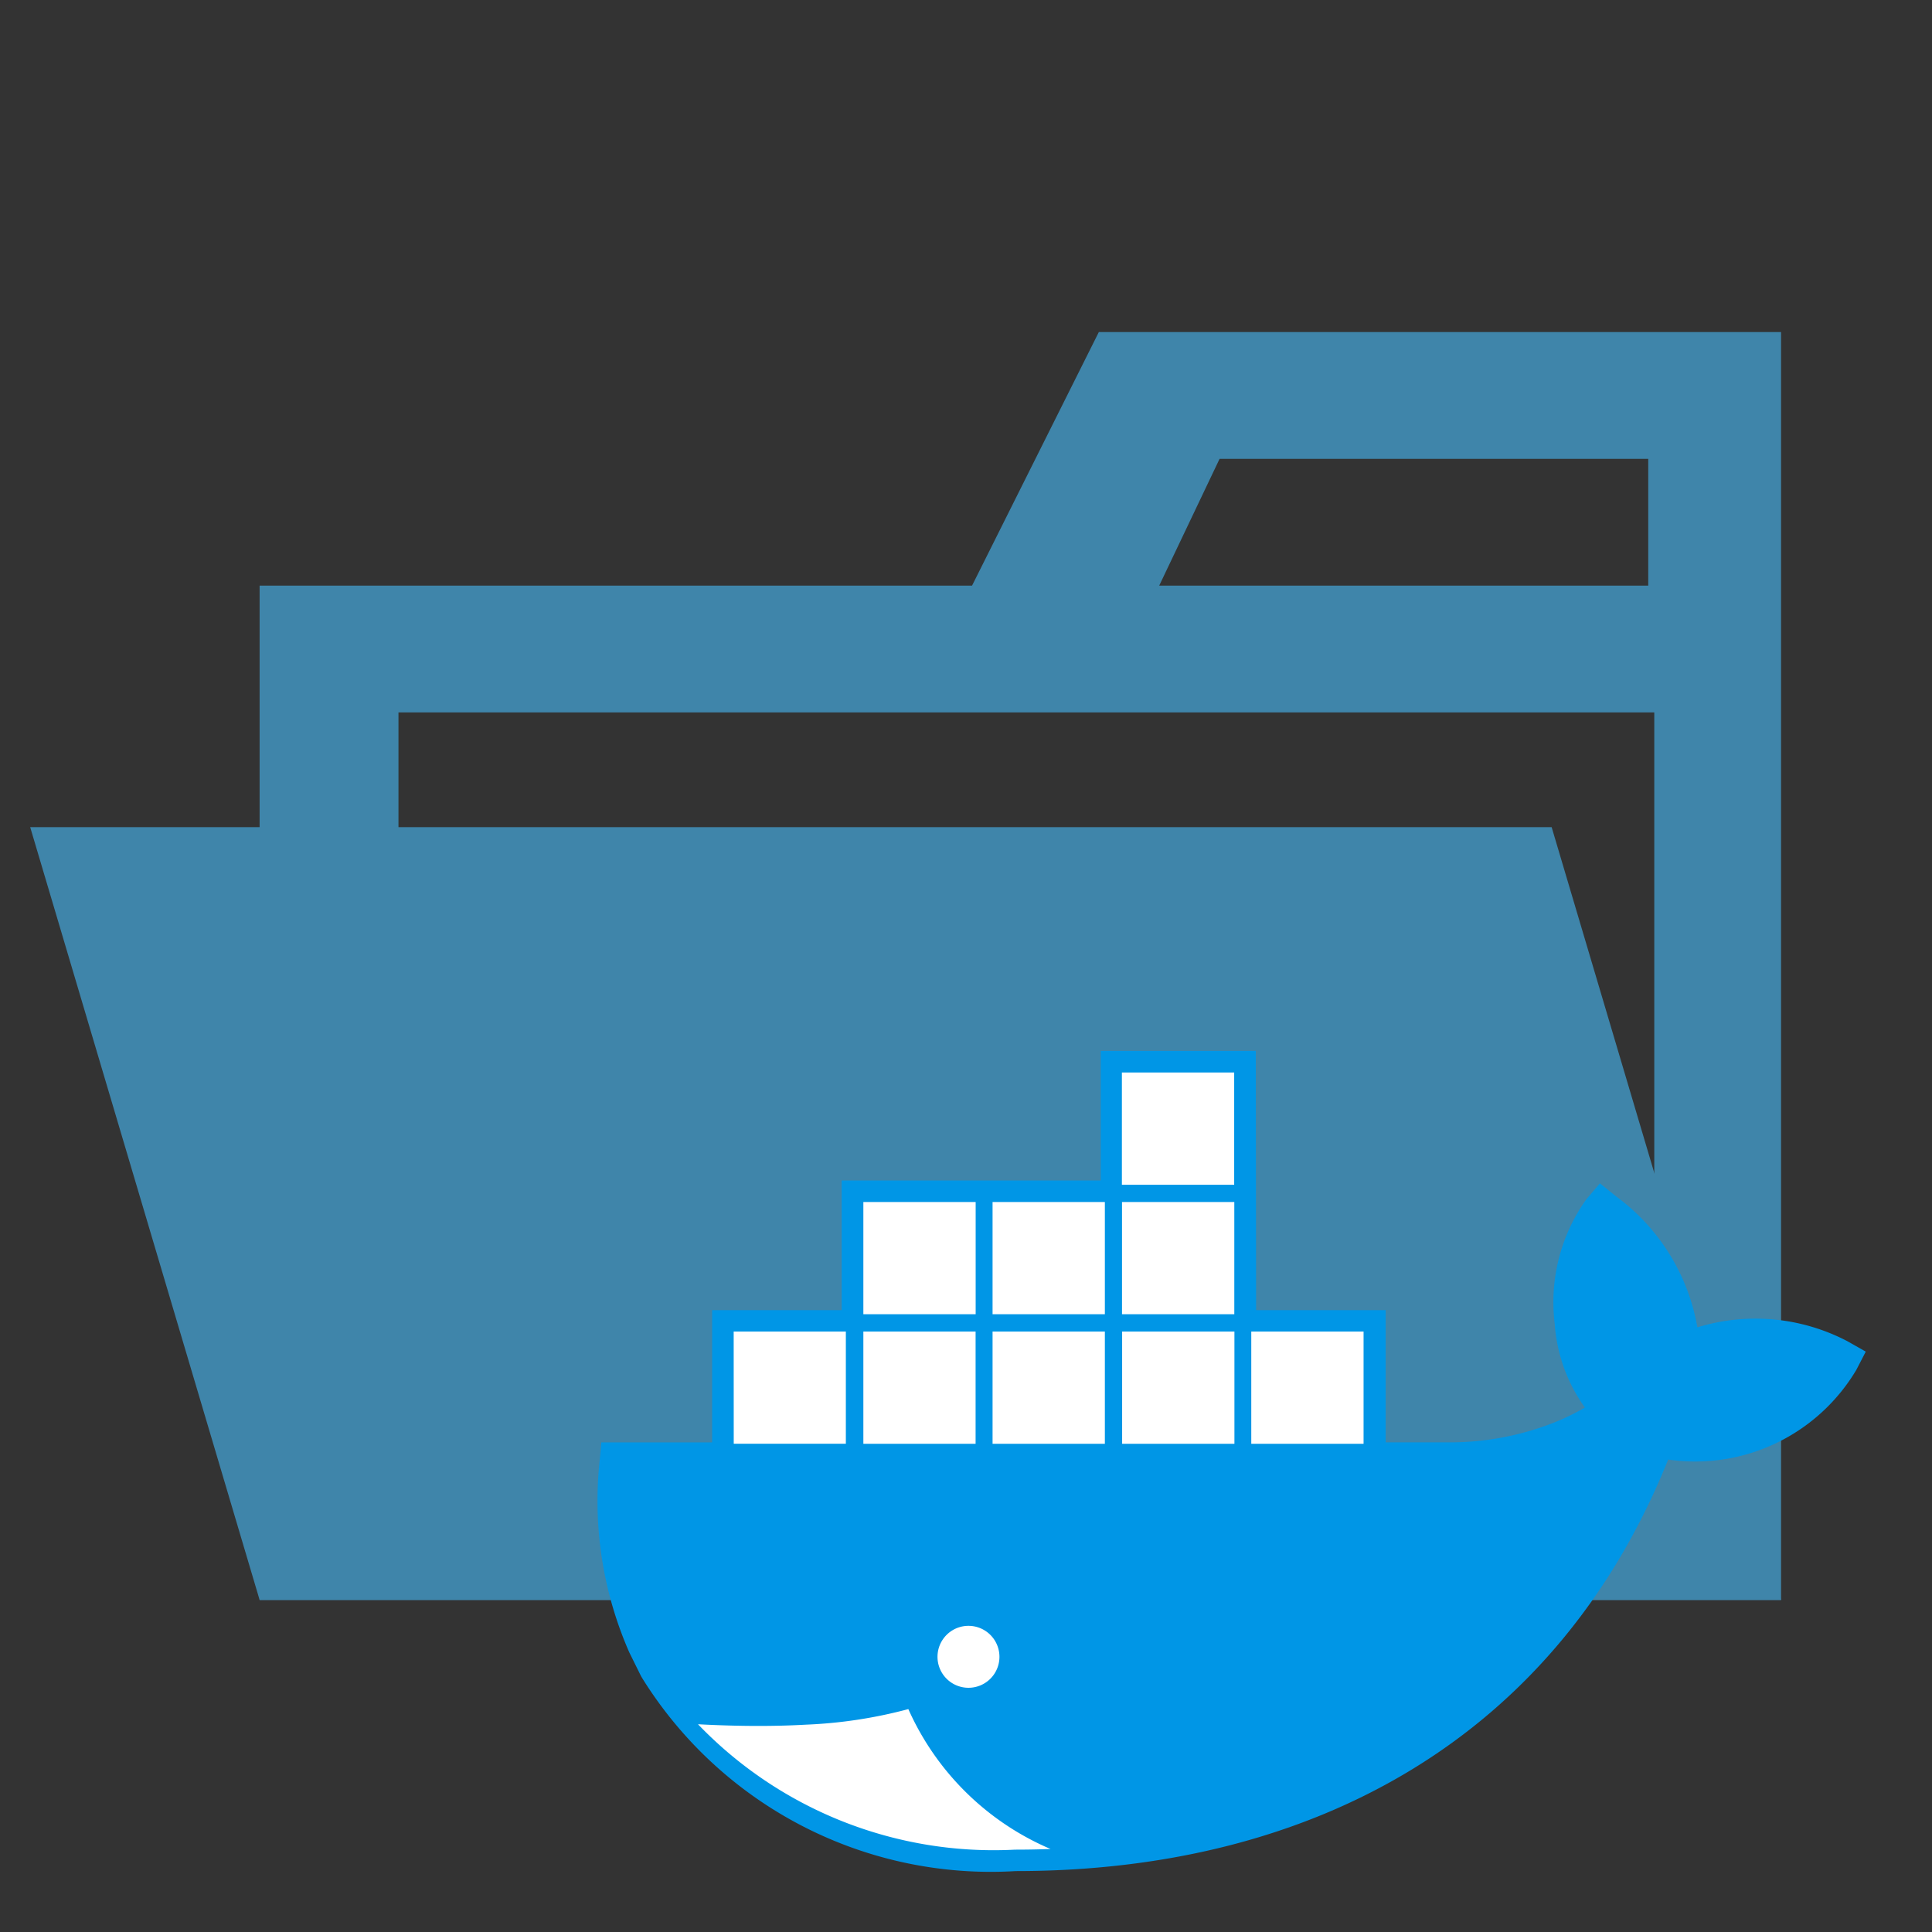
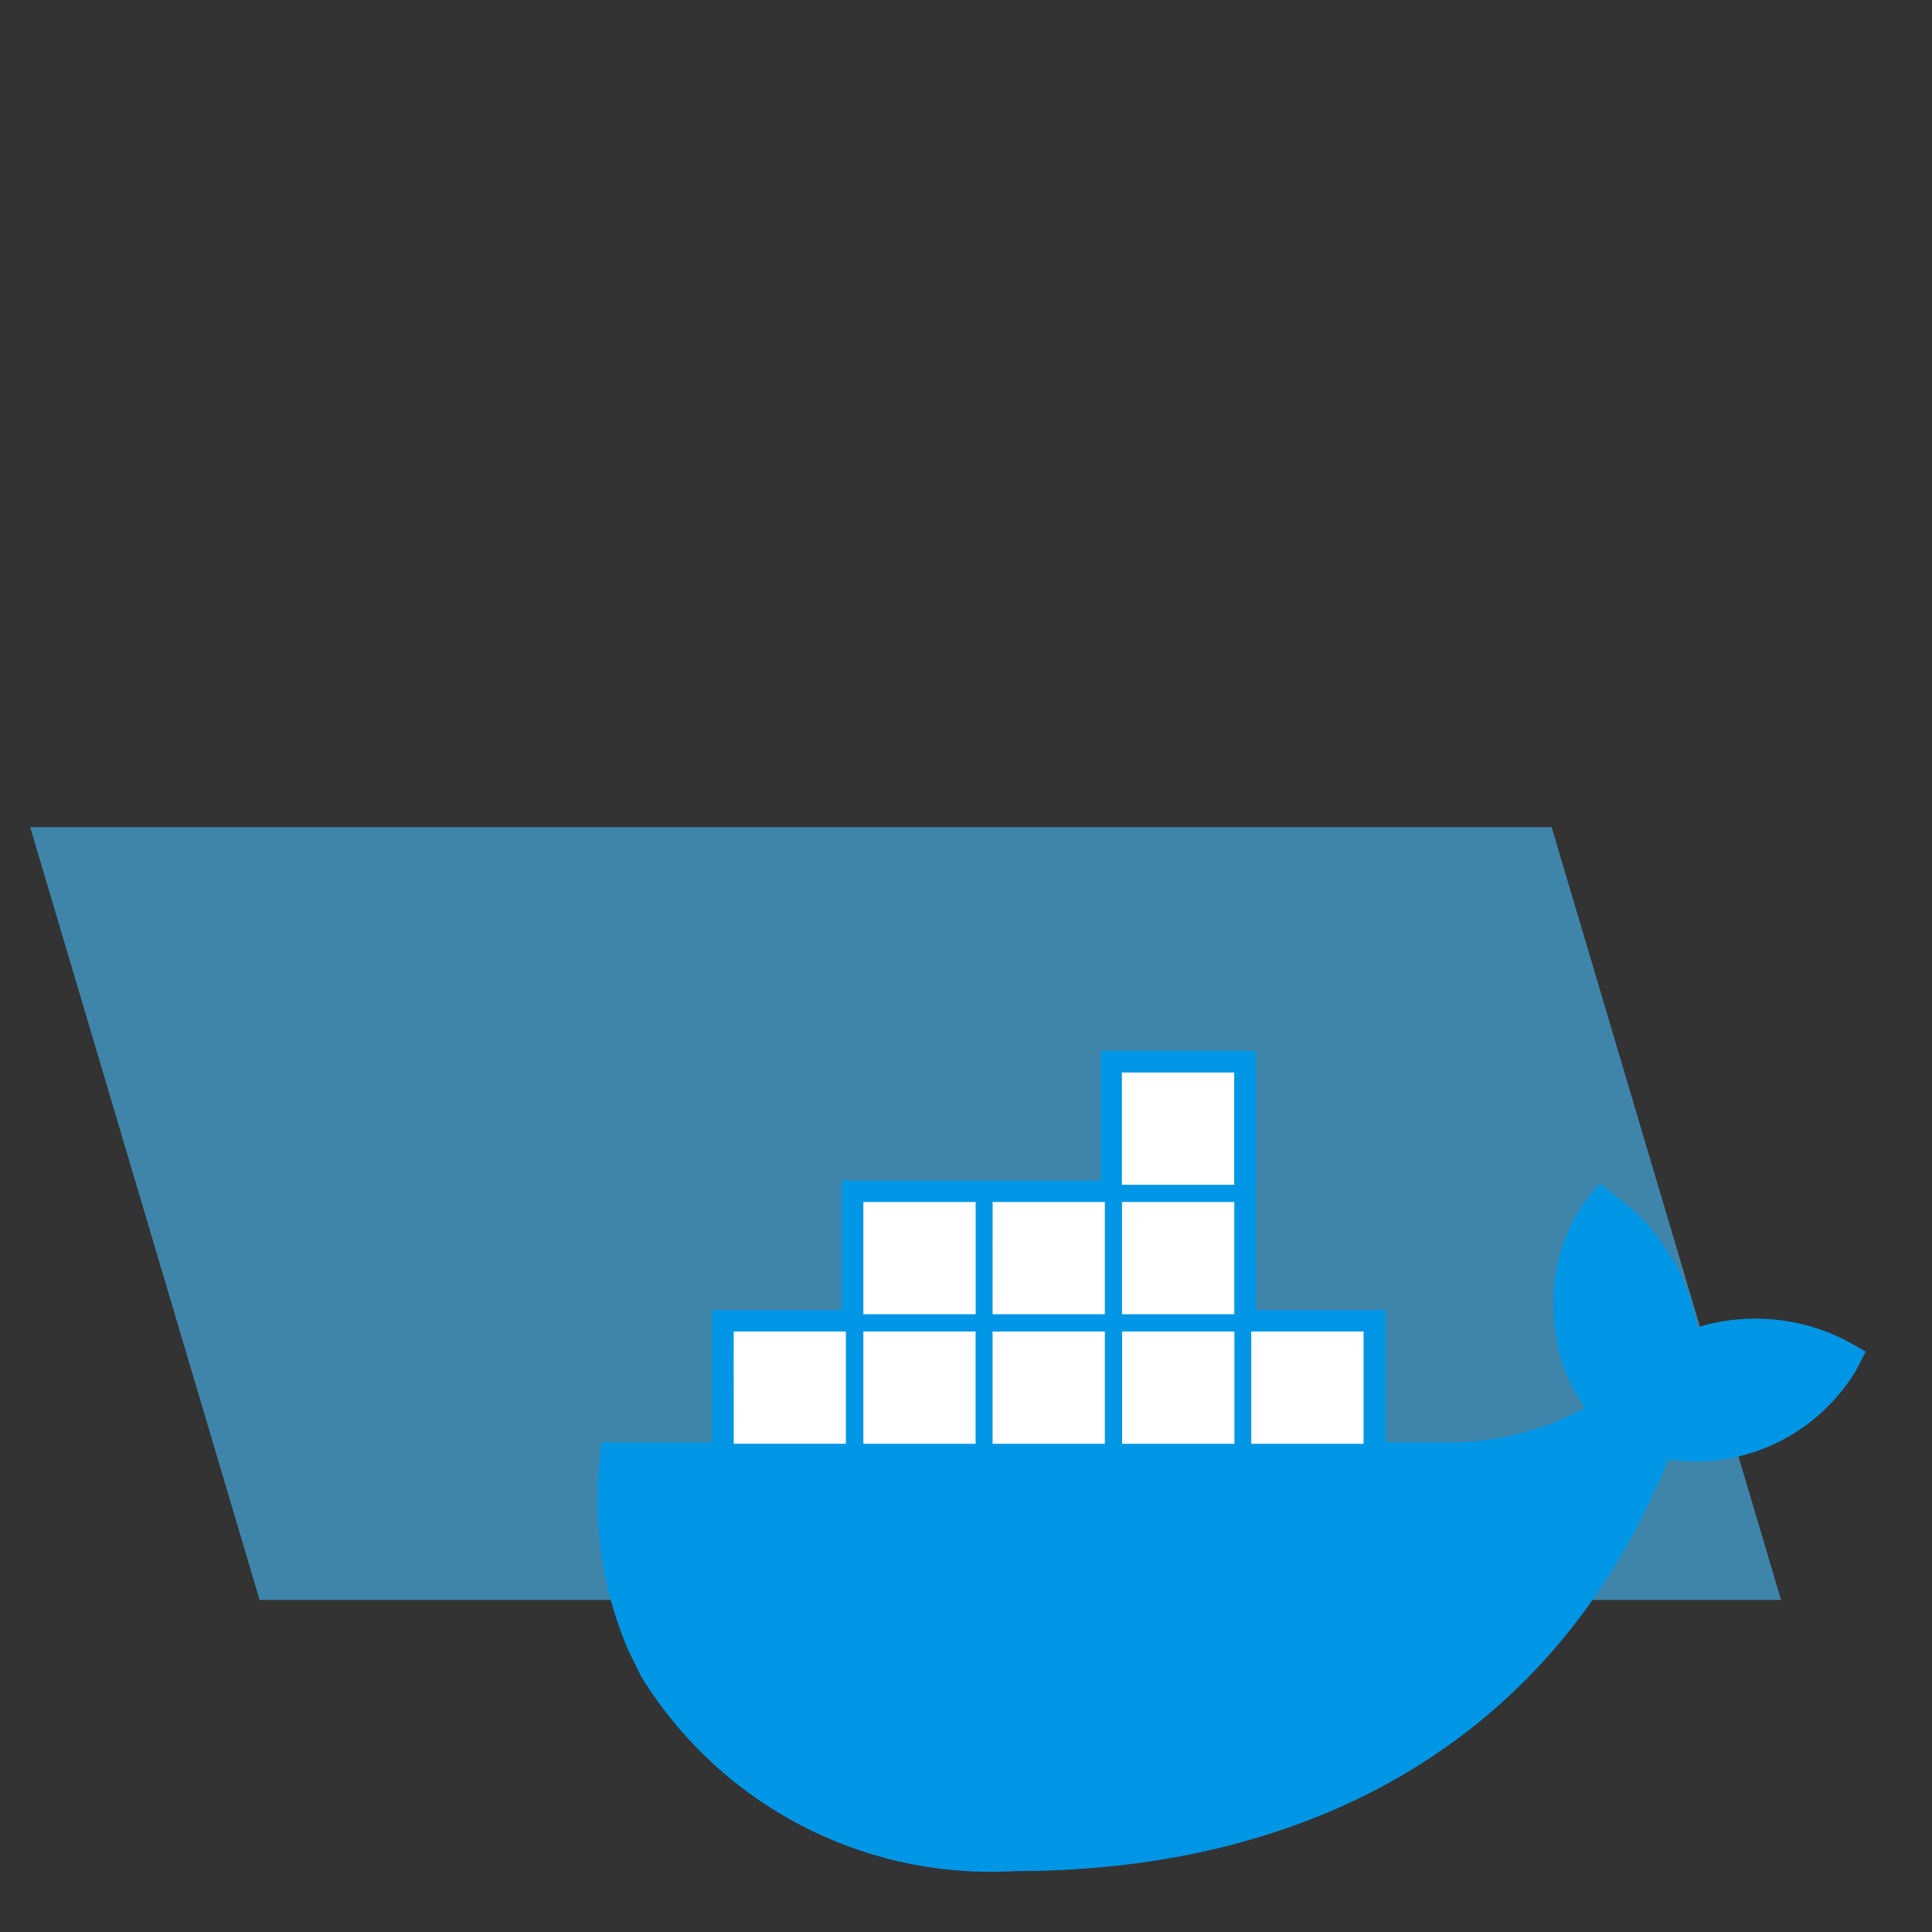
<svg xmlns="http://www.w3.org/2000/svg" width="800px" height="800px" viewBox="0 0 32 32">
  <rect x="0" y="0" width="32" height="32" fill="#333333" stroke="none" />
  <title>folder_type_docker_opened</title>
-   <path d="M27.4,5.5H18.2L16.1,9.7H4.3V26.5H29.5V5.5Zm0,18.7H6.6V11.8H27.4Zm0-14.5H19.2l1-2.1h7.1V9.7Z" style="fill:#3f85aa" />
  <polygon points="25.7 13.7 0.5 13.7 4.3 26.5 29.5 26.5 25.7 13.7" style="fill:#3f85aa" />
  <path d="M20.805,21.7h2.146v2.19h1.085a4.7,4.7,0,0,0,1.491-.25,3.818,3.818,0,0,0,.724-.327,2.688,2.688,0,0,1-.5-1.387,2.931,2.931,0,0,1,.526-2.065L26.5,19.6l.268.216a3.418,3.418,0,0,1,1.346,2.169,3.282,3.282,0,0,1,2.489.232l.3.17-.155.3a3.106,3.106,0,0,1-3.118,1.488c-1.86,4.626-5.9,6.816-10.806,6.816A6.8,6.8,0,0,1,10.64,27.8l-.022-.037-.194-.392a6.237,6.237,0,0,1-.494-3.156l.03-.324h1.835V21.7H13.94V19.552h4.291V17.406H20.8Z" style="fill:#0096e6" />
-   <path d="M17.4,30.625a4.517,4.517,0,0,1-2.355-2.317,7.747,7.747,0,0,1-1.7.258q-.373.021-.784.021-.474,0-1-.028a6.789,6.789,0,0,0,5.252,2.077Q17.113,30.636,17.4,30.625Z" style="fill:#fff" />
-   <path d="M13.71,22.209h.147v1.55H13.71Zm-.282,0h.152v1.55h-.153v-1.55Zm-.282,0H13.3v1.55h-.152Zm-.282,0h.153v1.55h-.153Zm-.282,0h.152v1.55h-.152Zm-.276,0h.147v1.55h-.147Zm-.154-.155H14.01v1.859H12.153ZM14.3,19.909h1.86v1.859H14.3Zm1.558.155H16v1.549h-.147Zm-.282,0h.152v1.549h-.152Zm-.282,0h.152v1.549H15.3V20.064Zm-.282,0h.152v1.549H15.01Zm-.282,0h.152v1.549H14.73Zm-.276,0H14.6v1.549h-.147Zm-.155,1.99h1.86v1.86H14.3V22.055Zm1.558.155H16v1.55h-.147Zm-.282,0h.152v1.55h-.152Zm-.282,0h.152v1.55h-.151v-1.55Zm-.282,0h.152v1.55H15.01Zm-.282,0h.152v1.55h-.152Zm-.276,0H14.6v1.55h-.147Zm1.991-.155H18.3v1.86H16.44V22.055ZM18,22.209h.147v1.55H18Zm-.282,0h.152v1.55h-.152Zm-.282,0h.152v1.55h-.152Zm-.282,0h.152v1.55h-.152Zm-.282,0h.152v1.55h-.152Zm-.276,0h.147v1.55H16.6Zm-.155-2.3H18.3v1.859H16.44V19.909ZM18,20.064h.147v1.549H18Zm-.282,0h.152v1.549h-.152Zm-.282,0h.152v1.549h-.152Zm-.282,0h.152v1.549h-.152Zm-.282,0h.152v1.549h-.152Zm-.276,0h.147v1.549H16.6Zm1.991,1.99h1.859v1.86h-1.86V22.055Zm1.557.155h.147v1.55h-.147Zm-.282,0h.152v1.55h-.152Zm-.282,0h.152v1.55H19.58Zm-.282,0h.152v1.55H19.3Zm-.282,0h.152v1.55H19.02Zm-.276,0h.144v1.55h-.147v-1.55Zm-.155-2.3h1.859v1.859h-1.86V19.909Zm1.557.155h.147v1.549h-.147Zm-.282,0h.152v1.549H19.86Zm-.282,0h.152v1.549h-.152Zm-.282,0h.152v1.549H19.3Zm-.282,0h.152v1.549H19.02Zm-.276,0h.144v1.549h-.147V20.064Zm-.155-2.3h1.859v1.859h-1.86V17.764Zm1.557.155h.147v1.549H20.14Zm-.282,0h.152v1.549h-.152Zm-.282,0h.152v1.549h-.152Zm-.282,0h.152v1.549H19.3Zm-.282,0h.152v1.549H19.02Zm-.276,0h.144v1.549h-.147V17.919Zm1.99,4.135h1.859v1.86h-1.86V22.055Zm1.557.155h.146v1.55h-.147v-1.55Zm-.282,0h.155v1.55H22.01Zm-.282,0h.152v1.55h-.152Zm-.282,0H21.6v1.55h-.152Zm-.282,0h.152v1.55h-.154v-1.55Zm-.276,0h.147v1.55H20.89v-1.55Z" style="fill:#fff" />
-   <path d="M16.041,26.929a.513.513,0,1,1-.513.513.513.513,0,0,1,.513-.513Zm0,.145a.367.367,0,0,1,.133.025.15.15,0,1,0,.207.2.367.367,0,1,1-.339-.228Z" style="fill:#fff" />
+   <path d="M13.71,22.209h.147v1.55H13.71Zm-.282,0h.152v1.55h-.153v-1.55Zm-.282,0H13.3v1.55h-.152Zm-.282,0h.153v1.55h-.153Zm-.282,0h.152v1.55h-.152Zm-.276,0h.147v1.55h-.147Zm-.154-.155H14.01v1.859H12.153ZM14.3,19.909h1.86v1.859H14.3Zm1.558.155H16v1.549h-.147Zm-.282,0h.152v1.549h-.152Zm-.282,0h.152v1.549H15.3V20.064Zm-.282,0h.152v1.549H15.01Zm-.282,0h.152v1.549H14.73Zm-.276,0H14.6v1.549h-.147Zm-.155,1.99h1.86v1.86H14.3V22.055Zm1.558.155H16v1.55h-.147Zm-.282,0h.152v1.55h-.152Zm-.282,0h.152v1.55h-.151v-1.55Zm-.282,0h.152v1.55H15.01Zm-.282,0h.152v1.55h-.152Zm-.276,0H14.6v1.55h-.147Zm1.991-.155H18.3v1.86H16.44V22.055ZM18,22.209h.147v1.55H18Zm-.282,0h.152v1.55h-.152Zm-.282,0h.152v1.55h-.152Zm-.282,0h.152v1.55h-.152Zm-.282,0h.152v1.55h-.152Zm-.276,0h.147v1.55H16.6Zm-.155-2.3H18.3v1.859H16.44ZM18,20.064h.147v1.549H18Zm-.282,0h.152v1.549h-.152Zm-.282,0h.152v1.549h-.152Zm-.282,0h.152v1.549h-.152Zm-.282,0h.152v1.549h-.152Zm-.276,0h.147v1.549H16.6Zm1.991,1.99h1.859v1.86h-1.86V22.055Zm1.557.155h.147v1.55h-.147Zm-.282,0h.152v1.55h-.152Zm-.282,0h.152v1.55H19.58Zm-.282,0h.152v1.55H19.3Zm-.282,0h.152v1.55H19.02Zm-.276,0h.144v1.55h-.147v-1.55Zm-.155-2.3h1.859v1.859h-1.86V19.909Zm1.557.155h.147v1.549h-.147Zm-.282,0h.152v1.549H19.86Zm-.282,0h.152v1.549h-.152Zm-.282,0h.152v1.549H19.3Zm-.282,0h.152v1.549H19.02Zm-.276,0h.144v1.549h-.147V20.064Zm-.155-2.3h1.859v1.859h-1.86V17.764Zm1.557.155h.147v1.549H20.14Zm-.282,0h.152v1.549h-.152Zm-.282,0h.152v1.549h-.152Zm-.282,0h.152v1.549H19.3Zm-.282,0h.152v1.549H19.02Zm-.276,0h.144v1.549h-.147V17.919Zm1.99,4.135h1.859v1.86h-1.86V22.055Zm1.557.155h.146v1.55h-.147v-1.55Zm-.282,0h.155v1.55H22.01Zm-.282,0h.152v1.55h-.152Zm-.282,0H21.6v1.55h-.152Zm-.282,0h.152v1.55h-.154v-1.55Zm-.276,0h.147v1.55H20.89v-1.55Z" style="fill:#fff" />
</svg>